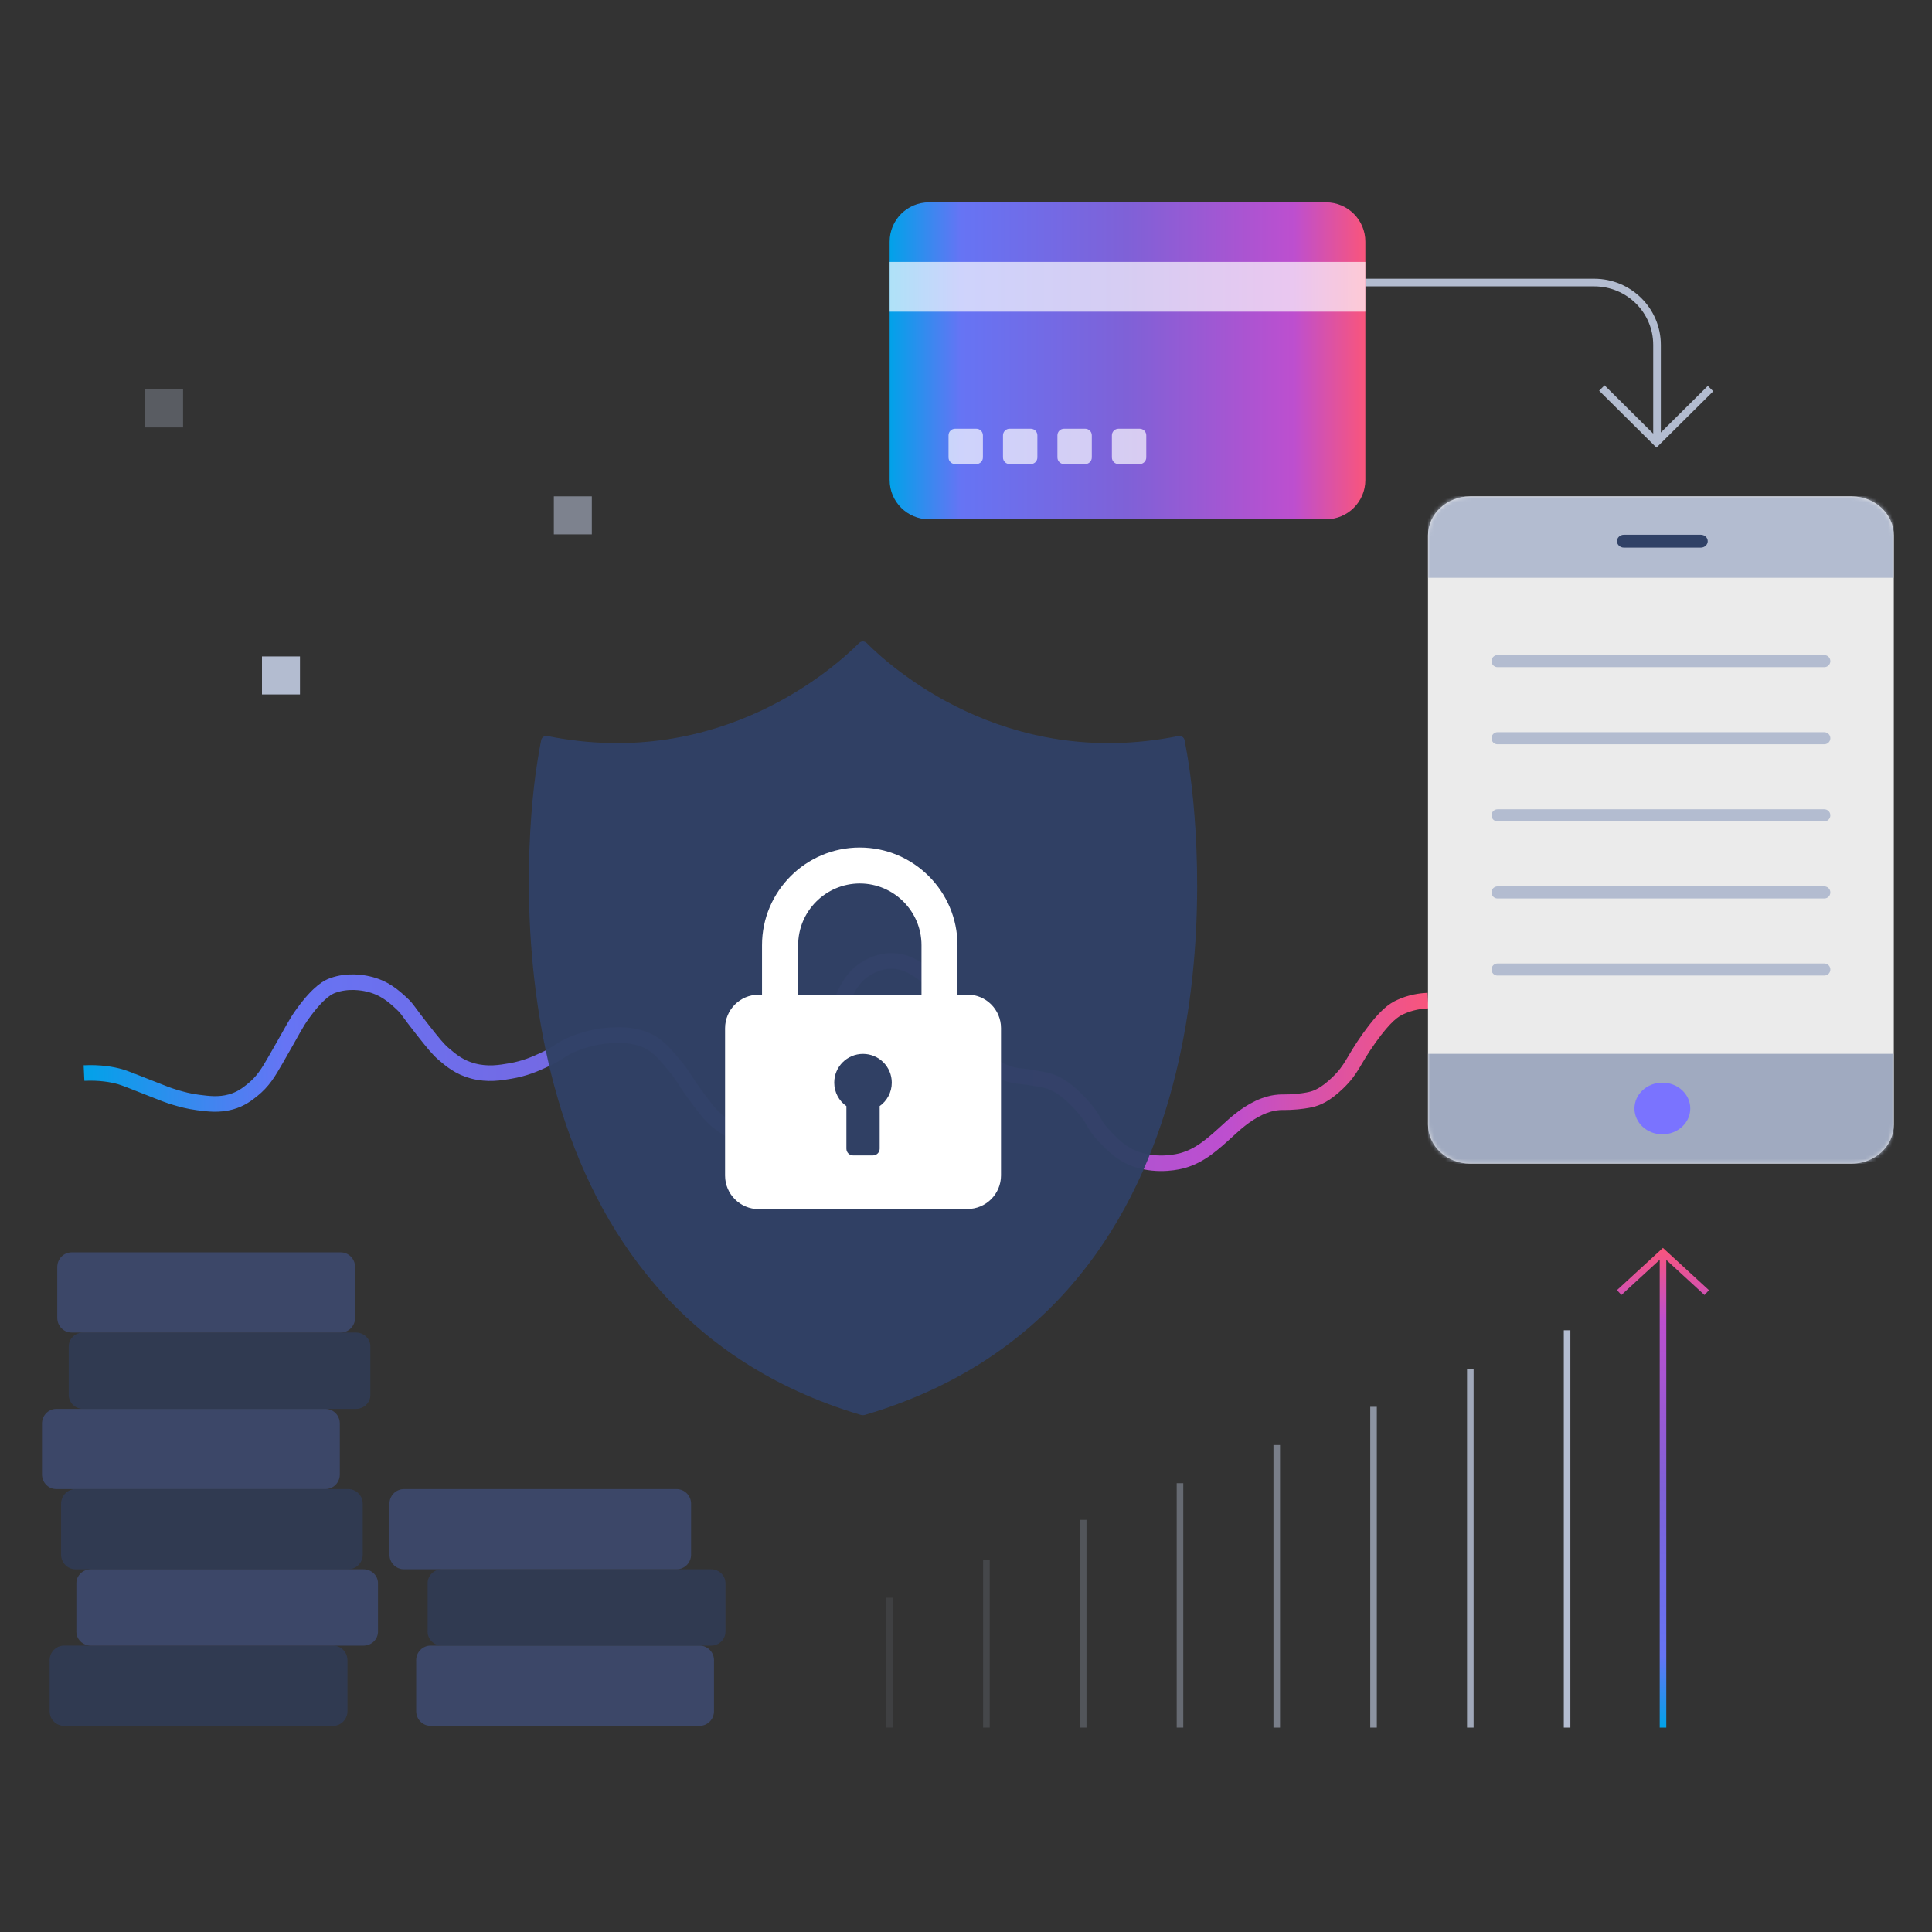
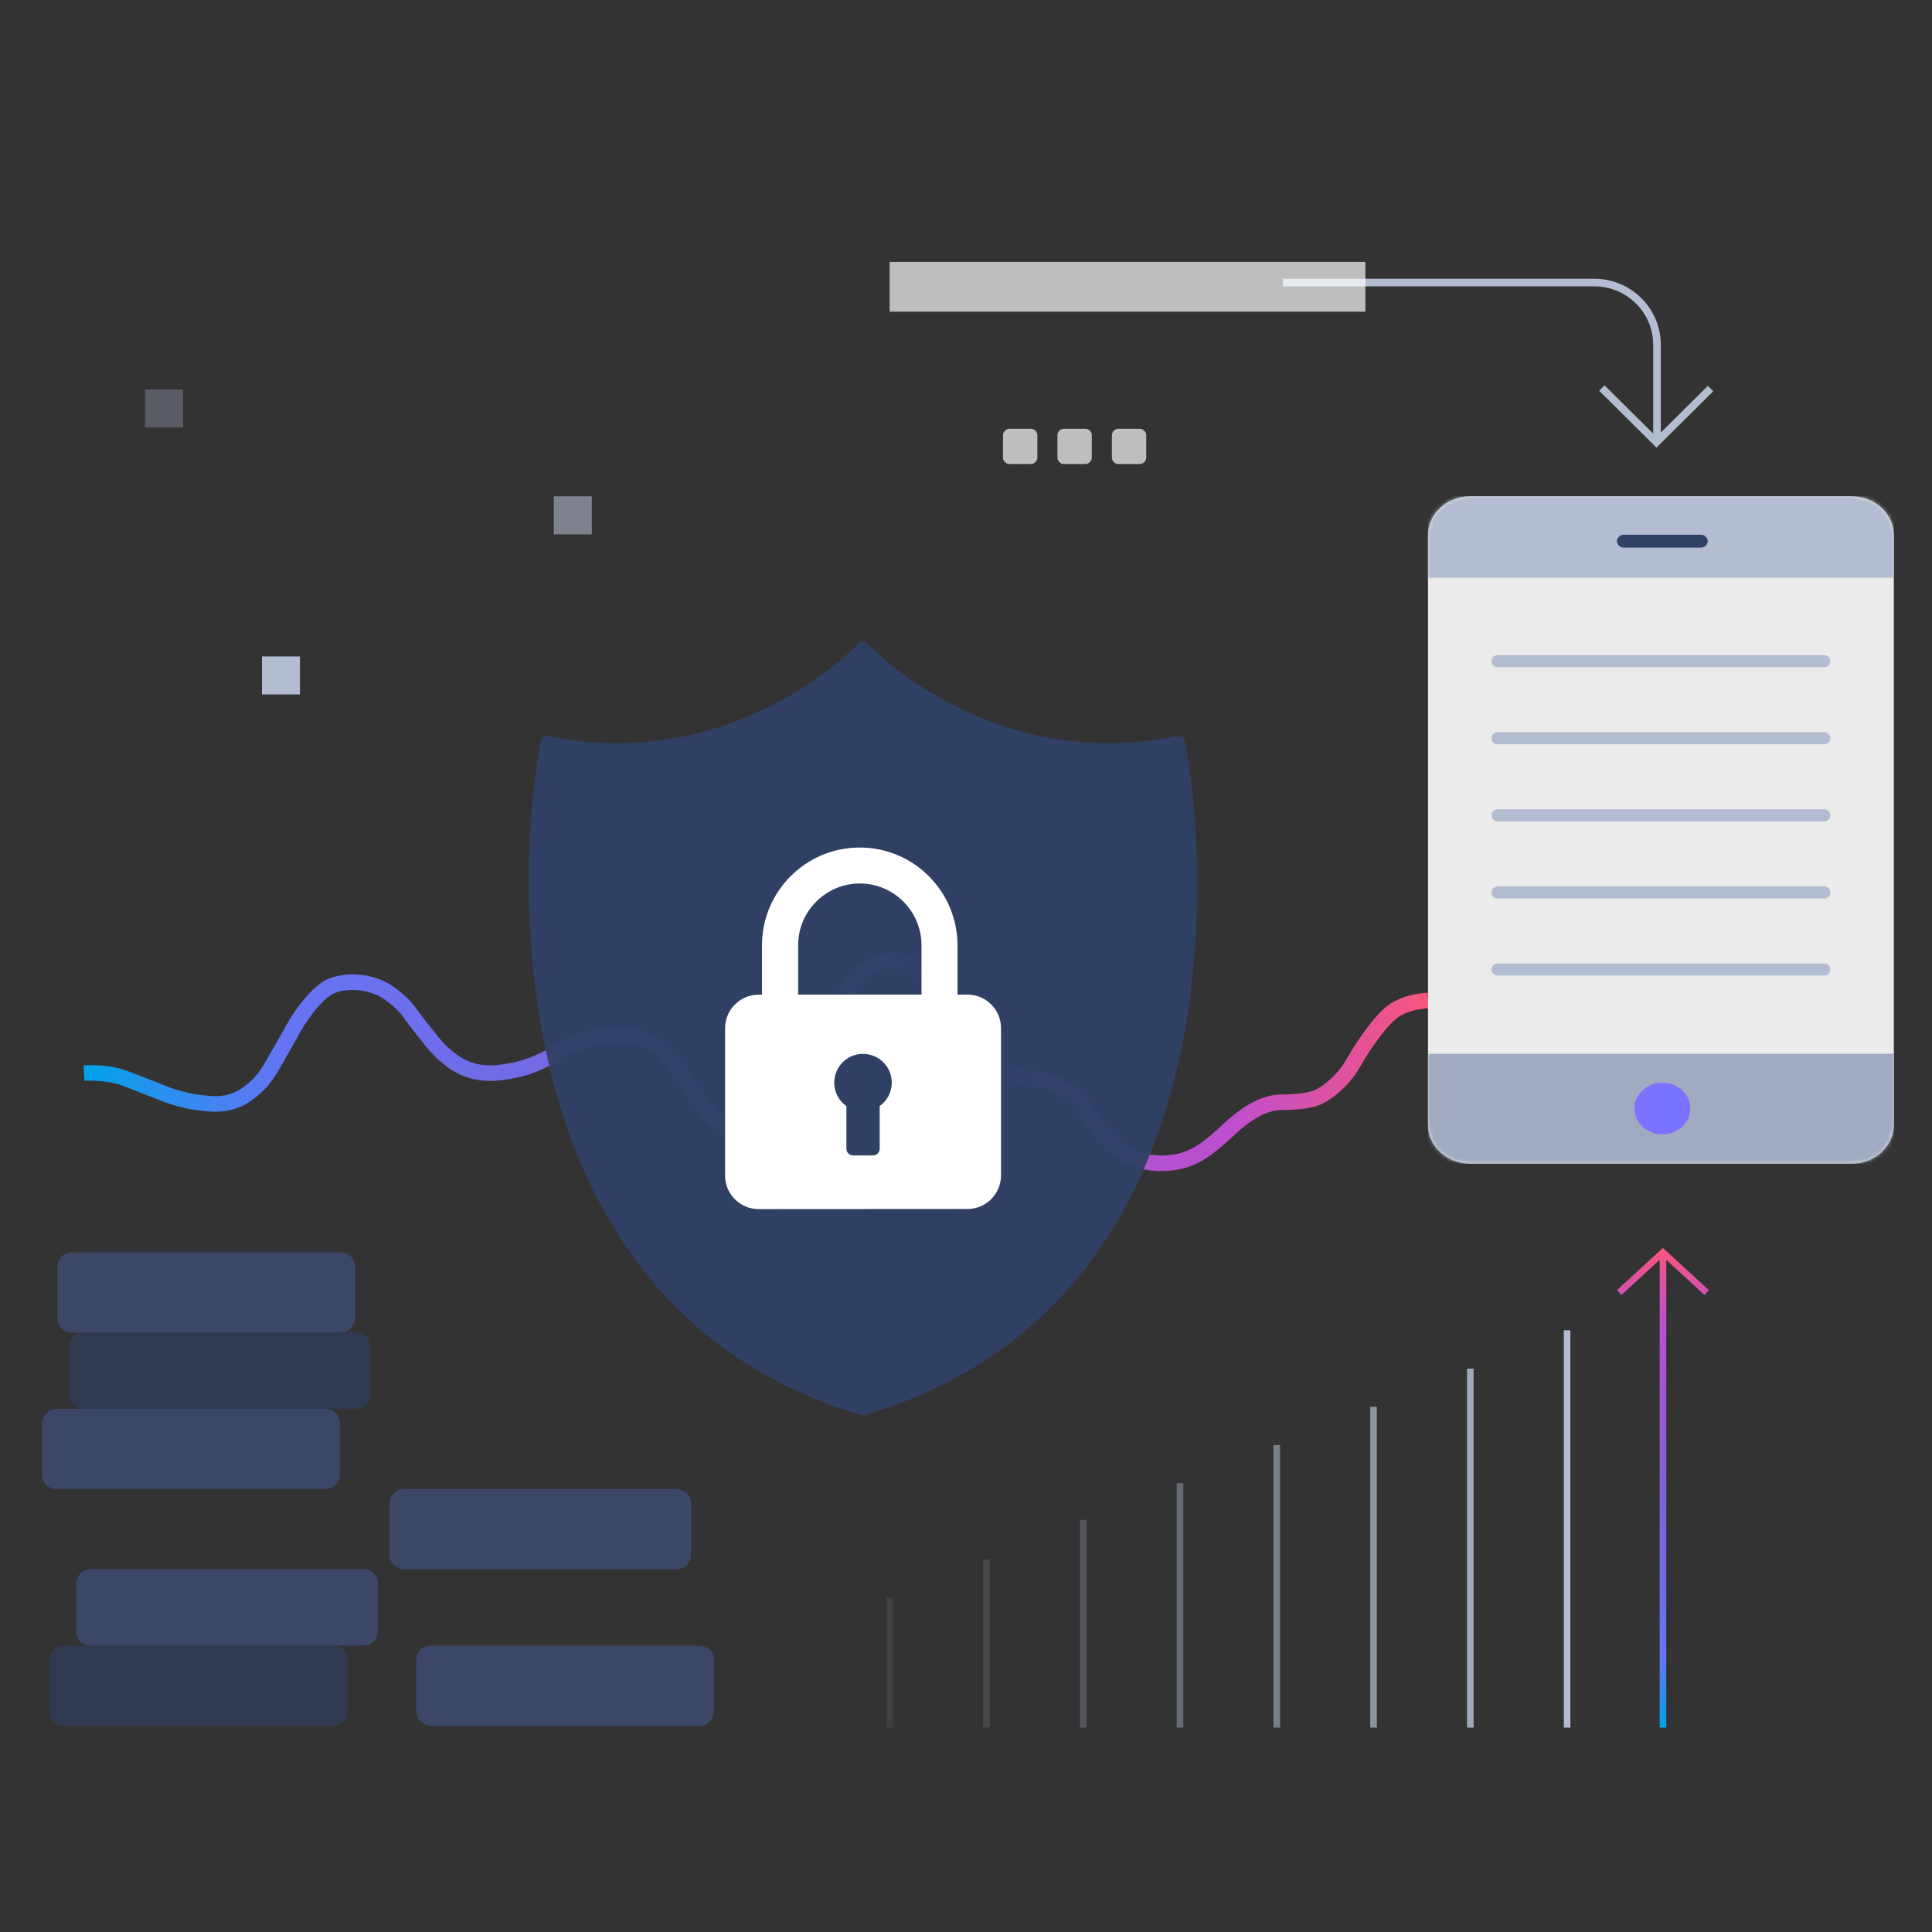
<svg xmlns="http://www.w3.org/2000/svg" width="506" height="506" viewBox="0 0 506 506" fill="none">
  <rect x="0" y="0" width="506" height="506" fill="#333333" stroke="none" />
  <path opacity="0.3" d="M38 111.949L47.949 111.949L47.949 102L38 102L38 111.949Z" fill="#B3BCD0" />
  <path opacity="0.58" d="M145.051 139.947L155 139.947L155 129.998L145.051 129.998L145.051 139.947Z" fill="#B3BCD0" />
  <path d="M68.614 181.876L78.563 181.876L78.563 171.927L68.614 171.927L68.614 181.876Z" fill="#B3BCD0" />
  <path opacity="0.4" d="M309.046 388.455V452.468" stroke="#B3BCD0" stroke-width="1.721" stroke-miterlimit="10" />
  <path opacity="0.25" d="M283.697 398.061V452.468" stroke="#B3BCD0" stroke-width="1.721" stroke-miterlimit="10" />
  <path opacity="0.15" d="M258.349 408.449V452.468" stroke="#B3BCD0" stroke-width="1.721" stroke-miterlimit="10" />
  <path opacity="0.1" d="M233 418.449V452.468" stroke="#B3BCD0" stroke-width="1.721" stroke-miterlimit="10" />
  <path opacity="0.55" d="M334.386 378.454V452.468" stroke="#B3BCD0" stroke-width="1.721" stroke-miterlimit="10" />
  <path opacity="0.7" d="M359.734 368.454V452.468" stroke="#B3BCD0" stroke-width="1.721" stroke-miterlimit="10" />
  <path opacity="0.85" d="M385.083 358.453V452.468" stroke="#B3BCD0" stroke-width="1.721" stroke-miterlimit="10" />
  <path d="M410.431 348.405V452.468" stroke="#B3BCD0" stroke-width="1.721" stroke-miterlimit="10" />
  <path d="M435.547 328V452.468M447 338.538L435.53 328L424.078 338.523" stroke="url(#paint0_linear_55_286)" stroke-width="1.721" stroke-miterlimit="10" />
-   <path d="M22 281.033C26.249 280.836 29.379 281.41 31.432 281.984C32.422 282.253 34.891 283.223 39.815 285.179C42.945 286.417 43.993 286.848 45.916 287.422C47.51 287.889 49.376 288.427 51.888 288.75C54.544 289.091 57.329 289.45 60.416 288.606C63.086 287.871 64.737 286.578 66.072 285.502C68.9 283.223 70.221 280.997 72.173 277.605C77.14 268.991 77.37 268.148 79.308 265.474C83.6 259.533 86.127 258.474 87.103 258.116C91.237 256.59 95.314 257.451 96.348 257.685C100.654 258.636 103.195 260.969 105.177 262.8C106.885 264.379 106.612 264.576 110.919 269.996C113.431 273.173 114.723 274.77 116.13 275.99C118.082 277.659 120.279 279.544 123.896 280.495C127.729 281.518 131.074 280.943 133.672 280.495C137.491 279.849 140.219 278.628 142.386 277.623C146.736 275.649 146.549 274.877 150.253 273.37C154.818 271.521 158.694 271.252 159.498 271.198C161.709 271.055 165.068 270.857 168.542 272.15C171.858 273.388 173.567 275.362 176.624 279.005C179.208 282.074 178.979 282.63 183.214 288.283C185.726 291.639 186.86 292.86 188.525 294.098C190.406 295.498 192.545 297.041 195.861 297.4C196.464 297.472 199.794 297.777 202.981 296.18C205.881 294.726 207.13 292.465 207.877 291.065C213.547 280.369 215.313 275.452 215.313 275.452C216.835 271.216 218.17 267.143 220.84 261.31C222.161 258.421 223.697 255.352 227.429 253.324C228.42 252.785 230.716 251.583 233.803 251.673C236.875 251.762 239.028 253.091 240.507 254.024C242.732 255.424 244.397 257.111 247.211 261.31C250.369 266.048 250.929 267.896 254.762 273.621C256.212 275.775 257.504 277.569 259.973 279.167C261.079 279.884 263.06 281.177 265.931 281.679C267.036 281.877 267.654 281.841 269.965 282.2C271.989 282.505 273.539 282.828 273.855 282.899C278.047 283.833 281.535 287.548 283.215 289.378C286.976 293.47 285.914 294.098 289.33 297.651C291.613 300.02 293.795 302.3 297.685 303.646C303.471 305.638 308.998 304.148 309.672 303.969C314.395 302.641 317.611 299.697 321.946 295.731C323.109 294.672 326.038 291.891 329.742 290.15C331.694 289.235 333.187 288.929 334.077 288.804C335.455 288.606 336.101 288.714 337.867 288.642C340.508 288.535 342.576 288.14 343.193 287.996C344.915 287.619 347.112 286.722 350.313 283.653C354.247 279.867 354.117 278.162 358.611 271.862C362.86 265.922 365.056 264.522 366.793 263.733C369.492 262.476 372.177 262.136 374 262.046" stroke="url(#paint1_linear_55_286)" stroke-width="4.077" stroke-miterlimit="10" />
+   <path d="M22 281.033C26.249 280.836 29.379 281.41 31.432 281.984C32.422 282.253 34.891 283.223 39.815 285.179C42.945 286.417 43.993 286.848 45.916 287.422C47.51 287.889 49.376 288.427 51.888 288.75C54.544 289.091 57.329 289.45 60.416 288.606C63.086 287.871 64.737 286.578 66.072 285.502C68.9 283.223 70.221 280.997 72.173 277.605C77.14 268.991 77.37 268.148 79.308 265.474C83.6 259.533 86.127 258.474 87.103 258.116C91.237 256.59 95.314 257.451 96.348 257.685C100.654 258.636 103.195 260.969 105.177 262.8C106.885 264.379 106.612 264.576 110.919 269.996C113.431 273.173 114.723 274.77 116.13 275.99C118.082 277.659 120.279 279.544 123.896 280.495C127.729 281.518 131.074 280.943 133.672 280.495C137.491 279.849 140.219 278.628 142.386 277.623C146.736 275.649 146.549 274.877 150.253 273.37C154.818 271.521 158.694 271.252 159.498 271.198C161.709 271.055 165.068 270.857 168.542 272.15C171.858 273.388 173.567 275.362 176.624 279.005C179.208 282.074 178.979 282.63 183.214 288.283C185.726 291.639 186.86 292.86 188.525 294.098C190.406 295.498 192.545 297.041 195.861 297.4C196.464 297.472 199.794 297.777 202.981 296.18C205.881 294.726 207.13 292.465 207.877 291.065C213.547 280.369 215.313 275.452 215.313 275.452C216.835 271.216 218.17 267.143 220.84 261.31C222.161 258.421 223.697 255.352 227.429 253.324C228.42 252.785 230.716 251.583 233.803 251.673C236.875 251.762 239.028 253.091 240.507 254.024C242.732 255.424 244.397 257.111 247.211 261.31C250.369 266.048 250.929 267.896 254.762 273.621C256.212 275.775 257.504 277.569 259.973 279.167C261.079 279.884 263.06 281.177 265.931 281.679C271.989 282.505 273.539 282.828 273.855 282.899C278.047 283.833 281.535 287.548 283.215 289.378C286.976 293.47 285.914 294.098 289.33 297.651C291.613 300.02 293.795 302.3 297.685 303.646C303.471 305.638 308.998 304.148 309.672 303.969C314.395 302.641 317.611 299.697 321.946 295.731C323.109 294.672 326.038 291.891 329.742 290.15C331.694 289.235 333.187 288.929 334.077 288.804C335.455 288.606 336.101 288.714 337.867 288.642C340.508 288.535 342.576 288.14 343.193 287.996C344.915 287.619 347.112 286.722 350.313 283.653C354.247 279.867 354.117 278.162 358.611 271.862C362.86 265.922 365.056 264.522 366.793 263.733C369.492 262.476 372.177 262.136 374 262.046" stroke="url(#paint1_linear_55_286)" stroke-width="4.077" stroke-miterlimit="10" />
  <path opacity="0.9" d="M484.938 130H385.062C378.953 130 374 134.583 374 140.236V294.527C374 300.18 378.953 304.763 385.062 304.763H484.938C491.047 304.763 496 300.18 496 294.527V140.236C496 134.583 491.047 130 484.938 130Z" fill="white" />
  <mask id="mask0_55_286" style="mask-type:luminance" maskUnits="userSpaceOnUse" x="374" y="130" width="122" height="175">
    <path d="M484.938 130H385.062C378.953 130 374 134.583 374 140.236V294.527C374 300.18 378.953 304.763 385.062 304.763H484.938C491.047 304.763 496 300.18 496 294.527V140.236C496 134.583 491.047 130 484.938 130Z" fill="white" />
  </mask>
  <g mask="url(#mask0_55_286)">
    <path d="M496 275.997H374V304.763H496V275.997Z" fill="#A0AAC0" />
    <path d="M496 130H374V151.329H496V130Z" fill="#B3BCD0" />
  </g>
  <path d="M435.383 297.081C439.419 297.081 442.692 294.053 442.692 290.317C442.692 286.582 439.419 283.554 435.383 283.554C431.346 283.554 428.074 286.582 428.074 290.317C428.074 294.053 431.346 297.081 435.383 297.081Z" fill="#7A73FF" />
  <path d="M445.437 140.047H425.322C424.313 140.047 423.495 140.803 423.495 141.734C423.495 142.666 424.313 143.422 425.322 143.422H445.437C446.446 143.422 447.264 142.666 447.264 141.734C447.264 140.803 446.446 140.047 445.437 140.047Z" fill="#304166" />
  <path d="M392.212 173.156H477.796" stroke="#B3BCD0" stroke-width="3.163" stroke-linecap="round" stroke-linejoin="round" />
  <path d="M392.212 193.348H477.796" stroke="#B3BCD0" stroke-width="3.163" stroke-linecap="round" stroke-linejoin="round" />
  <path d="M392.212 213.54H477.796" stroke="#B3BCD0" stroke-width="3.163" stroke-linecap="round" stroke-linejoin="round" />
  <path d="M392.212 233.733H477.796" stroke="#B3BCD0" stroke-width="3.163" stroke-linecap="round" stroke-linejoin="round" />
  <path d="M392.212 253.918H477.796" stroke="#B3BCD0" stroke-width="3.163" stroke-linecap="round" stroke-linejoin="round" />
  <g opacity="0.97">
    <path d="M140.284 202.714C140.84 198.529 141.412 195.488 141.739 193.853C141.886 193.085 142.638 192.627 143.39 192.774C189.097 201.978 219.258 174.171 224.996 168.417C225.552 167.861 226.435 167.861 226.99 168.417C232.728 174.171 262.889 201.978 308.597 192.774C309.365 192.627 310.101 193.085 310.248 193.853C310.575 195.488 311.131 198.529 311.703 202.714C315.904 233.937 321.053 342.631 226.582 370.552C226.189 370.667 225.781 370.667 225.388 370.552C131.751 342.631 136.066 233.937 140.268 202.714H140.284Z" fill="#304166" />
  </g>
  <path d="M253.375 260.502H250.776V247.555C250.76 233.447 239.268 221.955 225.16 221.971C211.052 221.971 199.56 233.463 199.576 247.571V260.518H198.677C193.822 260.518 189.898 264.458 189.898 269.313V307.877C189.898 312.732 193.838 316.672 198.693 316.672L253.392 316.639C258.247 316.639 262.17 312.699 262.17 307.844V269.264C262.17 264.409 258.231 260.486 253.375 260.486V260.502ZM230.391 289.698V300.847C230.391 301.812 229.606 302.613 228.625 302.613H223.443C222.462 302.613 221.678 301.828 221.678 300.847V289.698C219.749 288.342 218.49 286.086 218.49 283.552C218.49 279.383 221.858 276.016 226.026 276.016C230.195 276.016 233.562 279.383 233.562 283.552C233.562 286.086 232.304 288.342 230.375 289.698H230.391ZM209.041 260.518V247.571C209.025 238.662 216.267 231.404 225.176 231.387C234.085 231.387 241.344 238.645 241.344 247.538V260.486L209.041 260.502V260.518Z" fill="white" />
  <path opacity="0.6" d="M16.751 431H87.249C89.32 431 91 432.716 91 434.833V448.167C91 450.284 89.32 452 87.249 452H16.751C14.68 452 13 450.284 13 448.167V434.833C13 432.716 14.68 431 16.751 431Z" fill="#304066" />
  <path d="M23.799 411H95.201C97.299 411 99 412.634 99 414.651V427.349C99 429.366 97.299 431 95.201 431H23.799C21.701 431 20 429.366 20 427.349V414.651C20 412.634 21.701 411 23.799 411Z" fill="#3C4768" />
-   <path opacity="0.6" d="M19.799 390H91.201C93.299 390 95 391.716 95 393.833V407.167C95 409.284 93.299 411 91.201 411H19.799C17.701 411 16 409.284 16 407.167V393.833C16 391.716 17.701 390 19.799 390Z" fill="#304066" />
  <path d="M112.751 431H183.249C185.32 431 187 432.716 187 434.833V448.167C187 450.284 185.32 452 183.249 452H112.751C110.68 452 109 450.284 109 448.167V434.833C109 432.716 110.68 431 112.751 431Z" fill="#3C4768" />
-   <path opacity="0.6" d="M115.751 411H186.249C188.32 411 190 412.634 190 414.651V427.349C190 429.366 188.32 431 186.249 431H115.751C113.68 431 112 429.366 112 427.349V414.651C112 412.634 113.68 411 115.751 411Z" fill="#304066" />
  <path d="M105.799 390H177.2C179.299 390 181 391.716 181 393.833V407.167C181 409.284 179.299 411 177.2 411H105.799C103.701 411 102 409.284 102 407.167V393.833C102 391.716 103.701 390 105.799 390Z" fill="#3C4768" />
  <path d="M14.751 369H85.249C87.32 369 89 370.716 89 372.833V386.167C89 388.284 87.32 390 85.249 390H14.751C12.68 390 11 388.284 11 386.167V372.833C11 370.716 12.68 369 14.751 369Z" fill="#3C4768" />
  <path opacity="0.6" d="M21.799 349H93.201C95.299 349 97 350.634 97 352.651V365.349C97 367.366 95.299 369 93.201 369H21.799C19.701 369 18 367.366 18 365.349V352.651C18 350.634 19.701 349 21.799 349Z" fill="#304066" />
  <path d="M18.751 328H89.249C91.32 328 93 329.716 93 331.833V345.167C93 347.284 91.32 349 89.249 349H18.751C16.68 349 15 347.284 15 345.167V331.833C15 329.716 16.68 328 18.751 328Z" fill="#3C4768" />
  <path d="M336 74L417.532 74C426.619 74 433.982 81.308 433.982 90.325L433.982 115.826M419.529 101.626L433.837 115.826L448 101.77" stroke="#B3BCD0" stroke-width="2" stroke-miterlimit="10" />
-   <path d="M347.311 53H243.283C237.604 53 233 57.604 233 63.283V125.717C233 131.396 237.604 136 243.283 136H347.311C352.99 136 357.594 131.396 357.594 125.717V63.283C357.594 57.604 352.99 53 347.311 53Z" fill="url(#paint2_linear_55_286)" />
  <path opacity="0.68" d="M357.594 68.597H233V81.631H357.594V68.597Z" fill="white" />
-   <path opacity="0.68" d="M255.698 112.291H250.156C249.2 112.291 248.424 113.067 248.424 114.024V119.808C248.424 120.764 249.2 121.54 250.156 121.54H255.698C256.654 121.54 257.43 120.764 257.43 119.808V114.024C257.43 113.067 256.654 112.291 255.698 112.291Z" fill="white" />
  <path opacity="0.68" d="M269.962 112.291H264.421C263.464 112.291 262.689 113.067 262.689 114.024V119.808C262.689 120.764 263.464 121.54 264.421 121.54H269.962C270.919 121.54 271.694 120.764 271.694 119.808V114.024C271.694 113.067 270.919 112.291 269.962 112.291Z" fill="white" />
  <path opacity="0.68" d="M284.219 112.291H278.677C277.721 112.291 276.945 113.067 276.945 114.024V119.808C276.945 120.764 277.721 121.54 278.677 121.54H284.219C285.175 121.54 285.951 120.764 285.951 119.808V114.024C285.951 113.067 285.175 112.291 284.219 112.291Z" fill="white" />
  <path opacity="0.68" d="M298.483 112.291H292.942C291.985 112.291 291.21 113.067 291.21 114.024V119.808C291.21 120.764 291.985 121.54 292.942 121.54H298.483C299.44 121.54 300.215 120.764 300.215 119.808V114.024C300.215 113.067 299.44 112.291 298.483 112.291Z" fill="white" />
  <defs>
    <linearGradient id="paint0_linear_55_286" x1="435.547" y1="452.468" x2="435.547" y2="326.885" gradientUnits="userSpaceOnUse">
      <stop stop-color="#01A2E9" />
      <stop offset="0.15" stop-color="#6674F4" />
      <stop offset="0.5" stop-color="#7F61D7" />
      <stop offset="0.85" stop-color="#BD4FCF" />
      <stop offset="1" stop-color="#F9557C" />
    </linearGradient>
    <linearGradient id="paint1_linear_55_286" x1="21.943" y1="278.18" x2="374.057" y2="278.18" gradientUnits="userSpaceOnUse">
      <stop stop-color="#01A2E9" />
      <stop offset="0.15" stop-color="#6674F4" />
      <stop offset="0.5" stop-color="#7F61D7" />
      <stop offset="0.85" stop-color="#BD4FCF" />
      <stop offset="1" stop-color="#F9557C" />
    </linearGradient>
    <linearGradient id="paint2_linear_55_286" x1="233" y1="94.5" x2="357.594" y2="94.5" gradientUnits="userSpaceOnUse">
      <stop stop-color="#01A2E9" />
      <stop offset="0.15" stop-color="#6674F4" />
      <stop offset="0.5" stop-color="#7F61D7" />
      <stop offset="0.85" stop-color="#BD4FCF" />
      <stop offset="1" stop-color="#F9557C" />
    </linearGradient>
  </defs>
</svg>